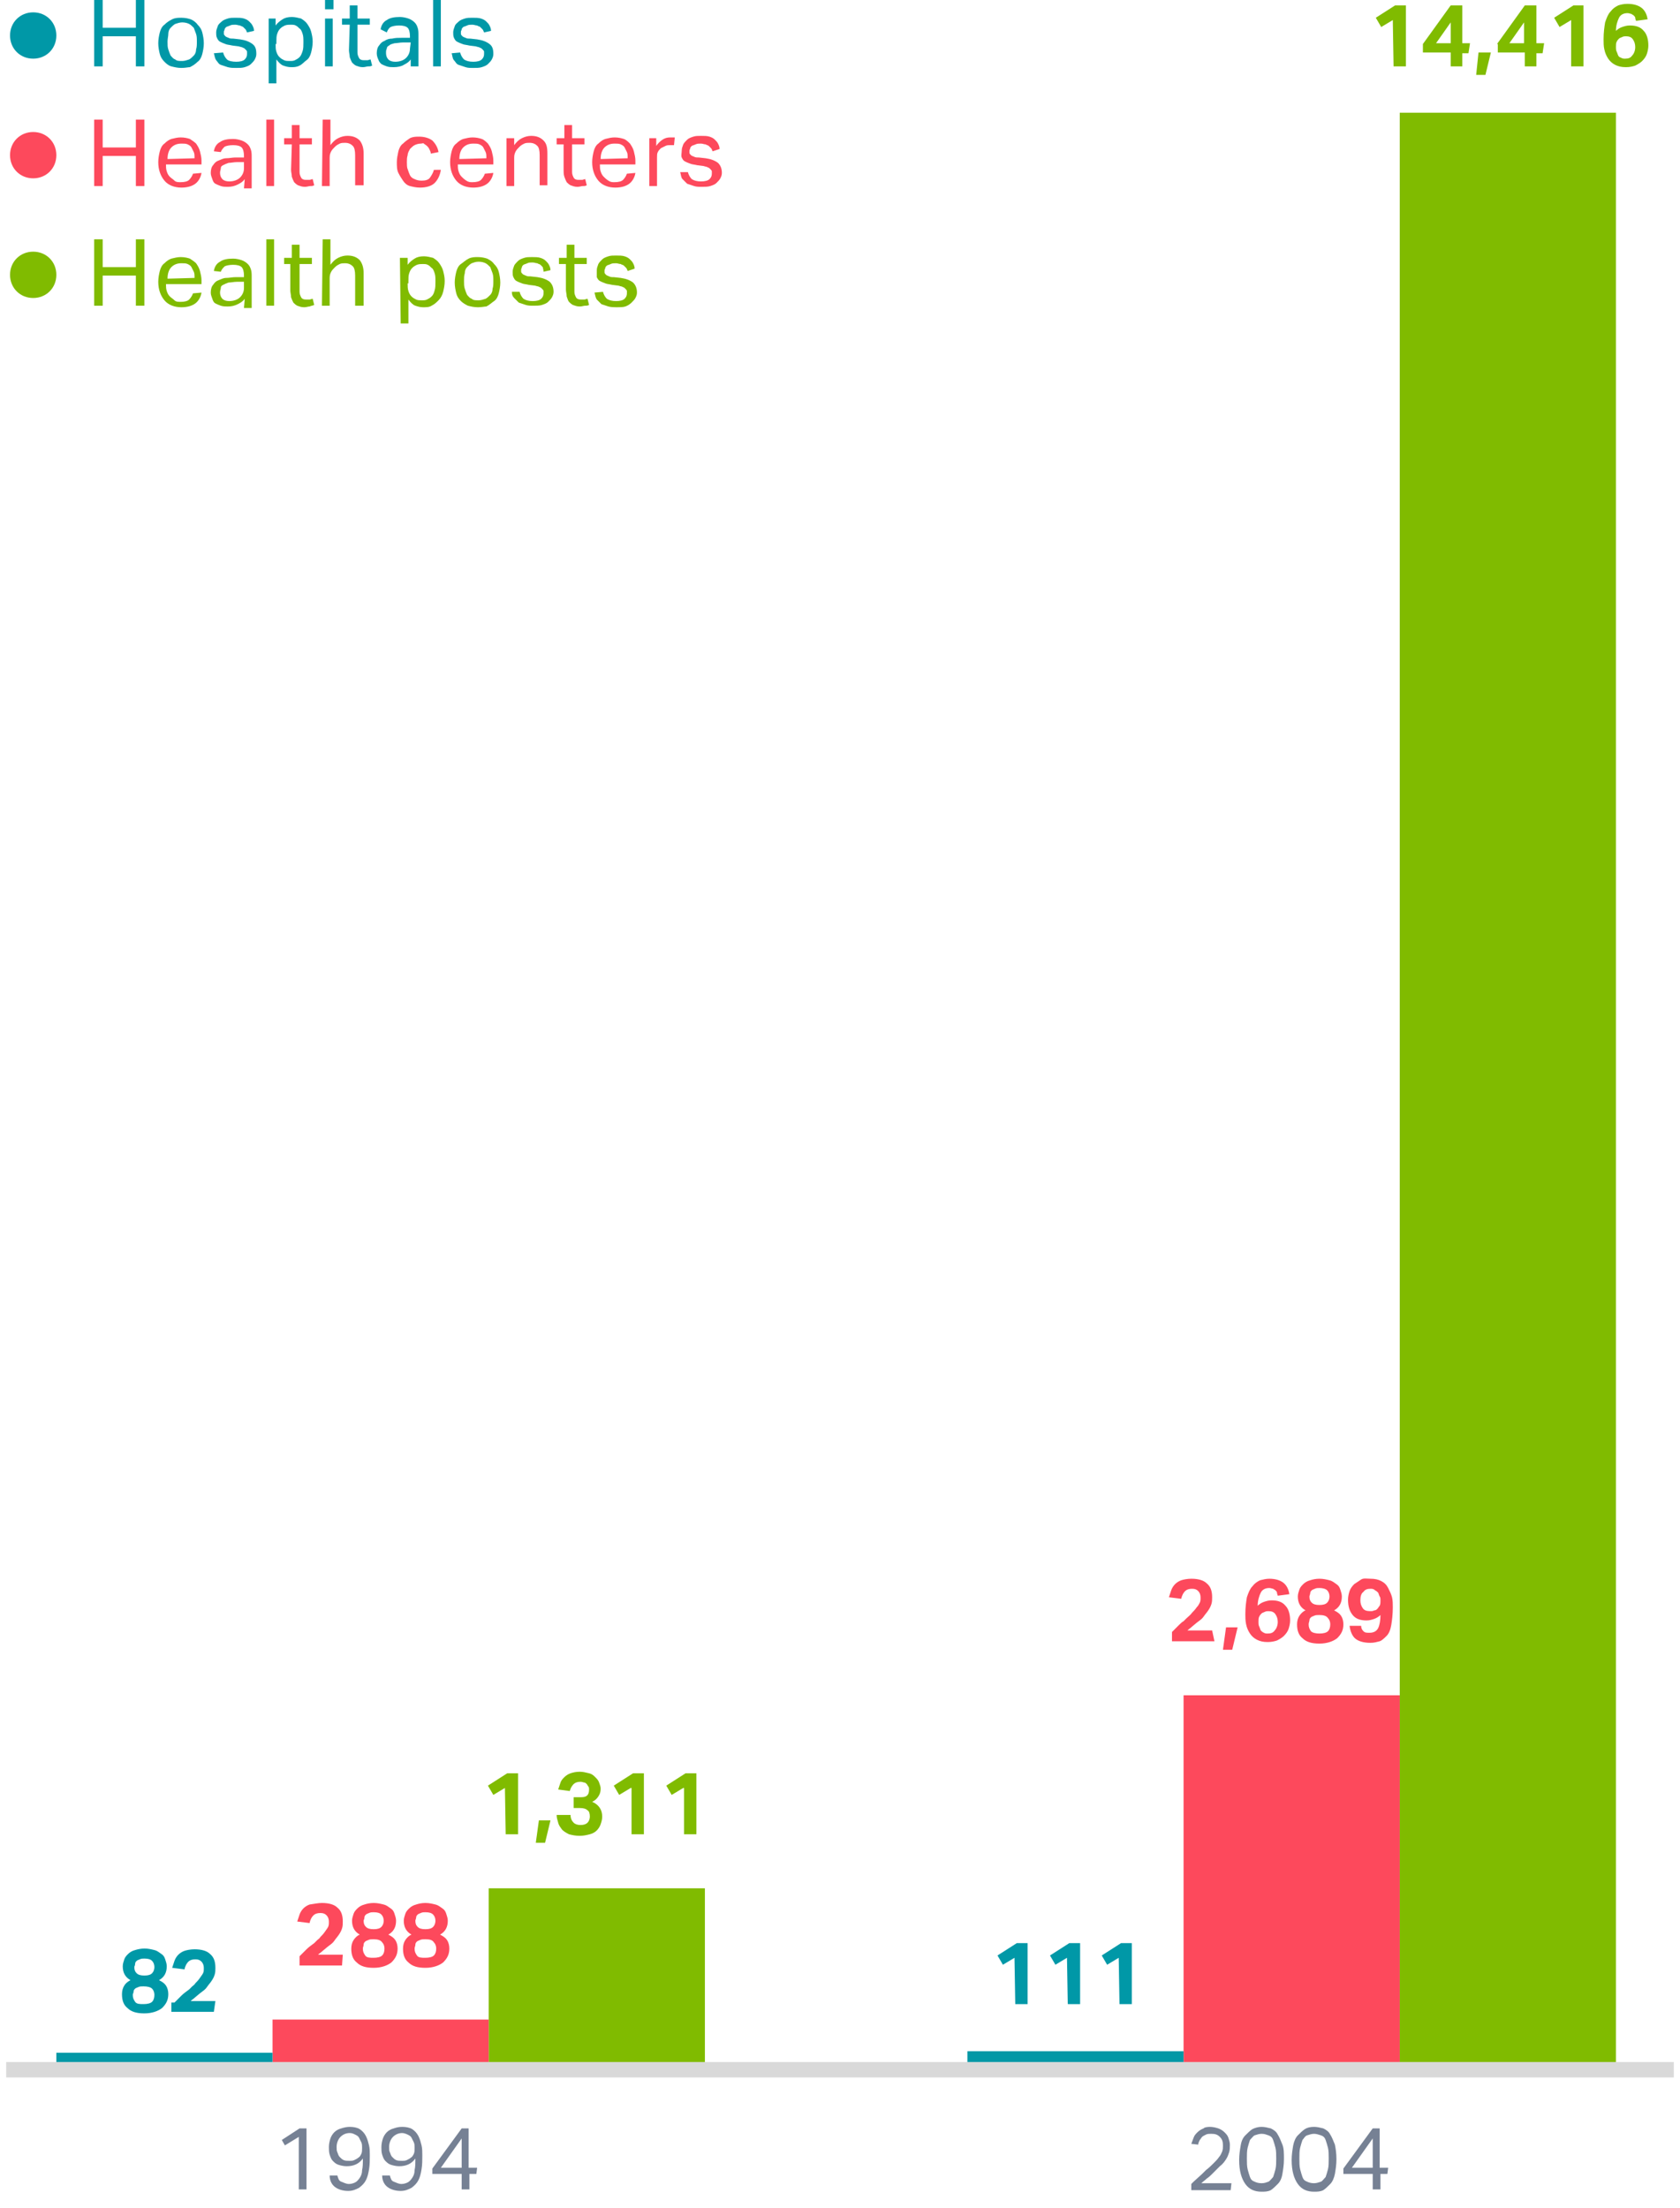
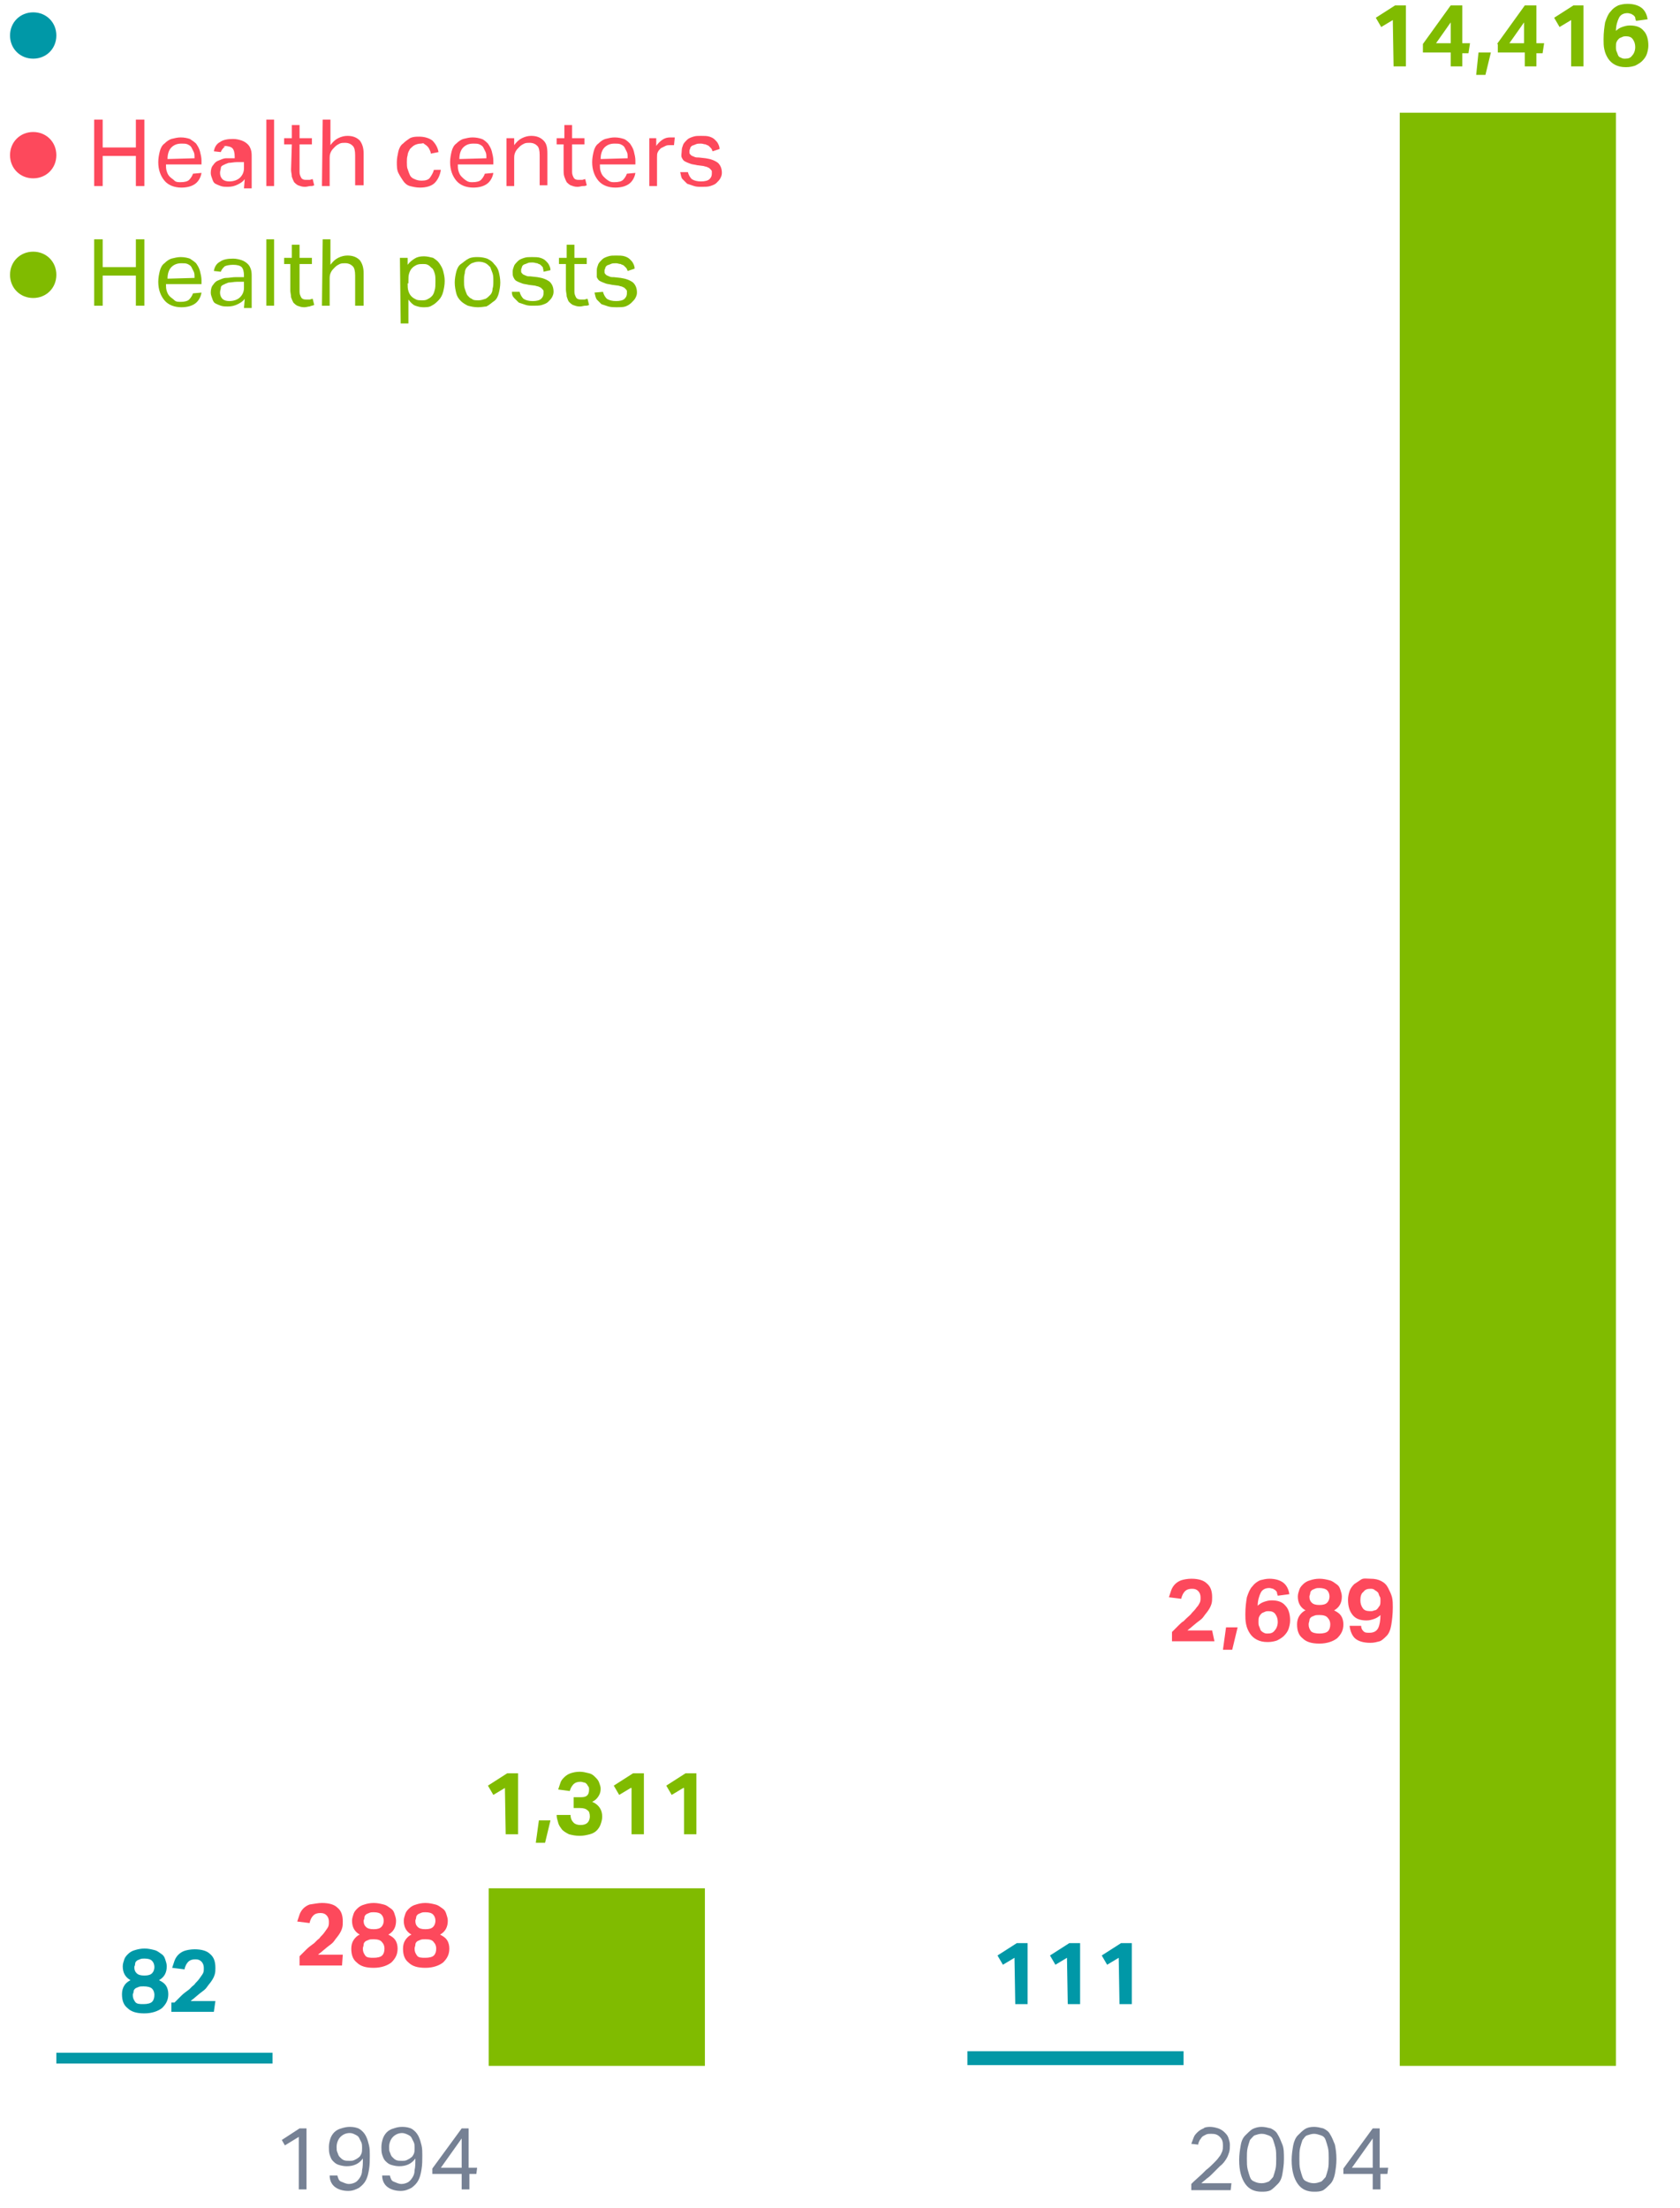
<svg xmlns="http://www.w3.org/2000/svg" version="1.1" id="Layer_1" x="0px" y="0px" viewBox="0 0 217 286" style="enable-background:new 0 0 217 286;" xml:space="preserve" width="216" height="283.9">
  <style type="text/css">
	.st0{fill-rule:evenodd;clip-rule:evenodd;fill:#80BB00;}
	.st1{fill-rule:evenodd;clip-rule:evenodd;fill:#FD495C;}
	.st2{fill-rule:evenodd;clip-rule:evenodd;fill:#0398A6;}
	.st3{fill:#0098A7;}
	.st4{fill:#FD495C;}
	.st5{fill:#80BB00;}
	.st6{fill:#768194;}
	.st7{fill:#D9D9D9;}
</style>
  <desc>Created with Sketch.</desc>
  <g>
    <g id="Group-7" transform="translate(6, 62)">
      <polygon id="Fill-1" class="st0" points="57,205.6 85,205.6 85,182.6 57,182.6   " />
      <polygon id="Fill-2" class="st0" points="175,205.6 203,205.6 203,-47.4 175,-47.4   " />
-       <polygon id="Fill-3" class="st1" points="29,205.6 57,205.6 57,199.6 29,199.6   " />
-       <polygon id="Fill-4" class="st1" points="147,205.6 175,205.6 175,157.6 147,157.6   " />
      <polygon id="Fill-5" class="st2" points="1,205.3 29,205.3 29,203.9 1,203.9   " />
      <polygon id="Fill-6" class="st2" points="119,205.5 147,205.5 147,203.7 119,203.7   " />
    </g>
-     <path id="Hospitals" class="st3" d="M11.9,0H13v3.6h4.3V0h1.1v8.6h-1.1V4.7H13v3.9h-1.1C11.9,8.6,11.9,0,11.9,0z M23.2,8.8   c-0.5,0-0.9-0.1-1.3-0.2S21.2,8.2,21,8c-0.3-0.3-0.5-0.6-0.6-1s-0.2-0.9-0.2-1.4s0.1-1,0.2-1.4s0.3-0.8,0.6-1   c0.3-0.3,0.6-0.5,1-0.7s0.8-0.2,1.2-0.2c0.5,0,0.9,0.1,1.2,0.2s0.7,0.4,0.9,0.7c0.3,0.3,0.5,0.6,0.6,1s0.2,0.9,0.2,1.4   S26,6.6,25.9,7s-0.3,0.8-0.6,1c-0.3,0.3-0.6,0.5-1,0.7C24.1,8.7,23.7,8.8,23.2,8.8z M23.3,7.9c0.3,0,0.6-0.1,0.9-0.2   c0.2-0.1,0.4-0.3,0.6-0.5s0.3-0.5,0.3-0.8c0.1-0.3,0.1-0.6,0.1-1s0-0.7-0.1-1s-0.2-0.5-0.3-0.8c-0.2-0.2-0.4-0.4-0.6-0.5   s-0.5-0.2-0.9-0.2c-0.3,0-0.6,0.1-0.9,0.2c-0.2,0.1-0.4,0.3-0.6,0.5s-0.3,0.5-0.3,0.8s-0.1,0.6-0.1,1s0,0.7,0.1,1s0.2,0.6,0.3,0.8   c0.2,0.2,0.3,0.4,0.6,0.5C22.6,7.9,22.9,7.9,23.3,7.9z M28.6,6.8c0.1,0.4,0.3,0.7,0.5,0.9S29.8,8,30.3,8s0.9-0.1,1.1-0.3   s0.3-0.4,0.3-0.7c0-0.1,0-0.2,0-0.3s-0.1-0.2-0.2-0.3s-0.2-0.2-0.3-0.2c-0.1-0.1-0.3-0.1-0.6-0.2l-0.8-0.1   c-0.4-0.1-0.7-0.1-0.9-0.2c-0.3-0.1-0.5-0.2-0.7-0.3s-0.3-0.3-0.4-0.5s-0.1-0.5-0.1-0.7c0-0.3,0.1-0.5,0.2-0.8s0.3-0.4,0.5-0.6   s0.5-0.3,0.8-0.4s0.6-0.1,1-0.1s0.8,0,1.1,0.1s0.5,0.2,0.7,0.4c0.2,0.2,0.3,0.3,0.4,0.5s0.2,0.4,0.2,0.7l-0.9,0.2   c-0.1-0.2-0.1-0.3-0.2-0.4c-0.1-0.1-0.2-0.2-0.3-0.3c-0.1-0.1-0.3-0.1-0.4-0.2c-0.2,0-0.4-0.1-0.6-0.1c-0.3,0-0.5,0-0.7,0.1   S29.2,3.4,29,3.5c-0.1,0.1-0.2,0.2-0.2,0.3S28.7,4,28.7,4.1s0,0.2,0,0.3s0.1,0.2,0.2,0.3s0.2,0.1,0.4,0.2C29.5,5,29.6,5,29.9,5   l0.9,0.1c0.7,0.1,1.2,0.3,1.6,0.6s0.5,0.7,0.5,1.3c0,0.3-0.1,0.5-0.2,0.7s-0.3,0.4-0.5,0.6c-0.2,0.2-0.5,0.3-0.8,0.4   c-0.3,0.1-0.7,0.1-1.1,0.1s-0.7,0-1.1-0.1c-0.3-0.1-0.6-0.2-0.9-0.3S27.9,8,27.7,7.8c-0.2-0.3-0.2-0.6-0.3-0.9L28.6,6.8L28.6,6.8z    M34.4,2.4h1v0.9c0.3-0.4,0.6-0.6,0.9-0.8c0.3-0.2,0.7-0.3,1.2-0.3c0.4,0,0.8,0.1,1.2,0.2c0.3,0.2,0.6,0.4,0.8,0.7s0.4,0.6,0.5,1   s0.2,0.8,0.2,1.3s-0.1,1-0.2,1.4c-0.1,0.4-0.3,0.8-0.6,1s-0.5,0.5-0.9,0.7s-0.7,0.2-1.1,0.2c-0.4,0-0.7-0.1-1-0.2   c-0.3-0.1-0.6-0.4-0.9-0.8v3.1h-1V2.4H34.4z M35.4,5.7c0,0.4,0,0.7,0.1,1s0.2,0.5,0.4,0.7s0.4,0.3,0.6,0.4c0.2,0.1,0.5,0.1,0.7,0.1   c0.3,0,0.5,0,0.7-0.1s0.4-0.2,0.6-0.4c0.2-0.2,0.3-0.5,0.4-0.8C39,6.3,39,5.9,39,5.5c0-0.5,0-0.8-0.1-1.1s-0.2-0.6-0.4-0.7   c-0.2-0.2-0.3-0.3-0.5-0.4c-0.2-0.1-0.4-0.1-0.6-0.1c-0.3,0-0.5,0-0.8,0.1c-0.2,0.1-0.4,0.2-0.6,0.4s-0.3,0.4-0.4,0.7   c-0.1,0.3-0.1,0.6-0.1,1v0.3H35.4z M41.8,2.4h1v6.2h-1V2.4z M41.8,0h1.1v1.2h-1.1V0z M45,3.2h-1V2.4h1V0.7h1v1.7h1.6v0.8H46v3.6   c0,0.3,0.1,0.5,0.2,0.7s0.3,0.3,0.6,0.3c0.2,0,0.3,0,0.5,0c0.1,0,0.3-0.1,0.4-0.1l0.2,0.8c-0.2,0.1-0.3,0.1-0.5,0.1   S47,8.7,46.7,8.7c-0.4,0-0.6-0.1-0.9-0.2c-0.2-0.1-0.4-0.3-0.5-0.4c-0.1-0.2-0.2-0.4-0.3-0.7c0-0.3-0.1-0.6-0.1-0.9L45,3.2L45,3.2z    M52.9,7.7C52.7,8,52.4,8.2,52,8.4c-0.3,0.2-0.8,0.3-1.3,0.3c-0.3,0-0.6,0-0.9-0.1s-0.5-0.2-0.7-0.3c-0.2-0.2-0.3-0.3-0.4-0.6   c-0.1-0.2-0.2-0.5-0.2-0.8c0-0.4,0.1-0.8,0.3-1c0.2-0.3,0.4-0.5,0.7-0.6c0.3-0.2,0.6-0.3,1-0.3c0.4-0.1,0.8-0.1,1.2-0.1h1.1V4.7   c0-0.5-0.1-0.9-0.3-1.1c-0.2-0.2-0.6-0.3-1.1-0.3s-0.9,0.1-1.1,0.2s-0.4,0.4-0.5,0.7L49,3.8c0.1-0.6,0.4-1,0.8-1.2   c0.4-0.3,1-0.4,1.7-0.4c0.4,0,0.8,0.1,1.1,0.2c0.3,0.1,0.6,0.3,0.8,0.5s0.3,0.4,0.4,0.7c0.1,0.3,0.1,0.6,0.1,1v4h-1   C52.9,8.6,52.9,7.7,52.9,7.7z M52.9,5.5h-1c-0.4,0-0.8,0.1-1.1,0.1c-0.3,0.1-0.5,0.1-0.7,0.3c-0.2,0.1-0.3,0.2-0.3,0.4   c-0.1,0.2-0.1,0.3-0.1,0.6s0.1,0.6,0.3,0.8S50.5,8,50.9,8c0.6,0,1.1-0.2,1.4-0.5c0.3-0.3,0.5-0.7,0.5-1.2L52.9,5.5L52.9,5.5z    M55.8,0h1v8.6h-1V0z M59.3,6.8c0.1,0.4,0.3,0.7,0.5,0.9C60.1,7.9,60.5,8,61,8s0.9-0.1,1.1-0.3s0.3-0.4,0.3-0.7c0-0.1,0-0.2,0-0.3   s-0.1-0.2-0.2-0.3c-0.1-0.1-0.2-0.2-0.3-0.2c-0.1-0.1-0.3-0.1-0.6-0.2l-0.8-0.1c-0.4-0.1-0.7-0.1-0.9-0.2c-0.3-0.1-0.5-0.2-0.7-0.3   s-0.3-0.3-0.4-0.5c-0.1-0.2-0.1-0.5-0.1-0.7c0-0.3,0.1-0.5,0.2-0.8s0.3-0.4,0.5-0.6c0.2-0.2,0.5-0.3,0.8-0.4c0.3-0.1,0.6-0.1,1-0.1   s0.8,0,1.1,0.1s0.5,0.2,0.7,0.4s0.3,0.3,0.4,0.5c0.1,0.2,0.2,0.4,0.2,0.7l-0.9,0.2c-0.1-0.2-0.1-0.3-0.2-0.4   c-0.1-0.1-0.2-0.2-0.3-0.3s-0.3-0.1-0.4-0.2c-0.2,0-0.4-0.1-0.6-0.1c-0.3,0-0.5,0-0.7,0.1s-0.3,0.1-0.5,0.2   c-0.1,0.1-0.2,0.2-0.2,0.3S59.4,4,59.4,4.1s0,0.2,0,0.3s0.1,0.2,0.2,0.3c0.1,0.1,0.2,0.1,0.4,0.2C60.2,5,60.3,5,60.6,5l0.9,0.1   c0.7,0.1,1.2,0.3,1.6,0.6s0.5,0.7,0.5,1.3c0,0.3-0.1,0.5-0.2,0.7s-0.3,0.4-0.5,0.6c-0.2,0.2-0.5,0.3-0.8,0.4   c-0.3,0.1-0.7,0.1-1.1,0.1c-0.4,0-0.7,0-1-0.1s-0.6-0.2-0.9-0.3S58.7,8,58.5,7.8s-0.2-0.6-0.3-0.9L59.3,6.8L59.3,6.8z" />
-     <path id="Healthcenters" class="st4" d="M11.9,15.5H13v3.6h4.3v-3.6h1.1v8.6h-1.1v-3.9H13v3.9h-1.1C11.9,24.1,11.9,15.5,11.9,15.5z    M25.8,22.4c-0.1,0.6-0.4,1.1-0.8,1.4s-1,0.5-1.8,0.5c-0.9,0-1.7-0.3-2.2-0.9S20.2,22,20.2,21c0-0.5,0.1-1,0.2-1.4s0.3-0.8,0.6-1   c0.3-0.3,0.6-0.5,0.9-0.6c0.4-0.1,0.8-0.2,1.2-0.2c0.5,0,0.9,0.1,1.2,0.2c0.3,0.2,0.6,0.4,0.8,0.6c0.2,0.3,0.4,0.6,0.5,1   s0.2,0.8,0.2,1.2v0.5h-4.6c0,0.3,0,0.6,0.1,0.9s0.2,0.5,0.4,0.7c0.2,0.2,0.4,0.3,0.6,0.5s0.5,0.2,0.8,0.2c0.5,0,0.9-0.1,1.1-0.3   s0.4-0.5,0.5-0.8L25.8,22.4L25.8,22.4z M24.9,20.5c0-0.3,0-0.6-0.1-0.8c-0.1-0.2-0.2-0.4-0.3-0.6c-0.1-0.2-0.3-0.3-0.5-0.4   s-0.5-0.1-0.8-0.1c-0.6,0-1,0.2-1.3,0.5s-0.5,0.8-0.5,1.5L24.9,20.5L24.9,20.5z M31.4,23.2c-0.2,0.3-0.5,0.5-0.9,0.7   s-0.8,0.3-1.3,0.3c-0.3,0-0.6,0-0.9-0.1s-0.5-0.2-0.7-0.3s-0.3-0.3-0.4-0.6S27,22.7,27,22.4c0-0.4,0.1-0.8,0.3-1   c0.2-0.3,0.4-0.5,0.7-0.6s0.6-0.3,1-0.3s0.8-0.1,1.2-0.1h1.1v-0.2c0-0.5-0.1-0.9-0.3-1.1s-0.6-0.3-1.1-0.3S29,18.9,28.8,19   c-0.2,0.2-0.4,0.4-0.5,0.7l-0.9-0.1c0.1-0.6,0.4-1,0.8-1.2c0.4-0.3,1-0.4,1.7-0.4c0.4,0,0.8,0.1,1.1,0.2c0.3,0.1,0.6,0.3,0.8,0.5   s0.3,0.4,0.4,0.7c0.1,0.3,0.1,0.6,0.1,1v4h-1L31.4,23.2L31.4,23.2z M31.4,21h-1c-0.4,0-0.8,0.1-1.1,0.1c-0.3,0.1-0.5,0.2-0.7,0.3   s-0.3,0.2-0.3,0.4s-0.1,0.3-0.1,0.6c0,0.3,0.1,0.6,0.3,0.8c0.2,0.2,0.5,0.3,0.9,0.3c0.6,0,1.1-0.2,1.4-0.5s0.5-0.7,0.5-1.2V21H31.4   z M34.2,15.5h1v8.6h-1V15.5z M37.5,18.7h-1v-0.8h1v-1.7h1v1.7h1.6v0.8h-1.6v3.6c0,0.3,0.1,0.5,0.2,0.7c0.1,0.2,0.3,0.3,0.6,0.3   c0.2,0,0.3,0,0.5,0c0.1,0,0.3-0.1,0.4-0.1l0.2,0.8c-0.2,0.1-0.3,0.1-0.5,0.1s-0.4,0.1-0.7,0.1c-0.4,0-0.6-0.1-0.9-0.2   c-0.2-0.1-0.4-0.3-0.5-0.4c-0.1-0.2-0.2-0.4-0.3-0.7c0-0.3-0.1-0.6-0.1-0.9L37.5,18.7L37.5,18.7z M41.5,15.5h1v3.3   c0.3-0.4,0.6-0.7,1-0.9c0.4-0.2,0.8-0.3,1.2-0.3c0.7,0,1.2,0.2,1.6,0.6c0.3,0.4,0.5,0.9,0.5,1.7V24h-1.1v-3.9c0-0.6-0.1-1-0.3-1.2   s-0.5-0.4-1-0.4c-0.2,0-0.5,0-0.7,0.1s-0.4,0.2-0.6,0.4c-0.2,0.2-0.4,0.4-0.5,0.6s-0.2,0.4-0.2,0.8v3.7h-1L41.5,15.5L41.5,15.5z    M56.8,22c-0.1,0.7-0.4,1.3-0.8,1.7c-0.4,0.4-1.1,0.6-1.9,0.6c-0.5,0-0.9-0.1-1.3-0.2s-0.7-0.4-0.9-0.7c-0.2-0.3-0.4-0.6-0.6-1   s-0.2-0.9-0.2-1.4s0.1-0.9,0.2-1.4c0.1-0.4,0.3-0.8,0.6-1c0.3-0.3,0.6-0.5,0.9-0.7c0.4-0.2,0.8-0.2,1.2-0.2c0.7,0,1.3,0.2,1.7,0.5   c0.4,0.4,0.7,0.9,0.8,1.5l-1,0.2c0-0.2-0.1-0.4-0.2-0.6c-0.1-0.2-0.2-0.3-0.3-0.4s-0.3-0.2-0.4-0.3s-0.2,0-0.4,0   c-0.3,0-0.6,0.1-0.8,0.2s-0.4,0.3-0.6,0.5c-0.1,0.2-0.3,0.5-0.3,0.8c-0.1,0.3-0.1,0.6-0.1,0.9s0,0.7,0.1,0.9   c0.1,0.3,0.2,0.6,0.3,0.8s0.3,0.4,0.6,0.5c0.2,0.1,0.5,0.2,0.9,0.2c0.5,0,0.9-0.1,1.1-0.4c0.2-0.3,0.4-0.6,0.5-1H56.8z M63.6,22.4   c-0.1,0.6-0.4,1.1-0.8,1.4s-1,0.5-1.8,0.5c-0.9,0-1.7-0.3-2.2-0.9S58,22,58,21c0-0.5,0.1-1,0.2-1.4s0.3-0.8,0.6-1   c0.3-0.3,0.6-0.5,0.9-0.6c0.4-0.1,0.8-0.2,1.2-0.2c0.5,0,0.9,0.1,1.2,0.2s0.6,0.4,0.8,0.6c0.2,0.3,0.4,0.6,0.5,1s0.2,0.8,0.2,1.2   v0.5H59c0,0.3,0,0.6,0.1,0.9s0.2,0.5,0.4,0.7s0.3,0.3,0.6,0.5s0.5,0.2,0.8,0.2c0.5,0,0.9-0.1,1.1-0.3s0.4-0.5,0.5-0.8L63.6,22.4   L63.6,22.4z M62.7,20.5c0-0.3,0-0.6-0.1-0.8c-0.1-0.2-0.2-0.4-0.3-0.6s-0.3-0.3-0.5-0.4s-0.5-0.1-0.8-0.1c-0.6,0-1,0.2-1.3,0.5   s-0.5,0.8-0.5,1.5L62.7,20.5L62.7,20.5z M65.3,17.9h1v0.9c0.3-0.4,0.6-0.7,1-0.9c0.4-0.2,0.8-0.3,1.2-0.3c0.7,0,1.2,0.2,1.6,0.6   s0.5,0.9,0.5,1.7V24h-1v-3.9c0-0.6-0.1-1-0.3-1.2s-0.5-0.4-1-0.4c-0.2,0-0.5,0-0.7,0.1S67.2,18.8,67,19c-0.2,0.2-0.4,0.4-0.5,0.6   s-0.2,0.4-0.2,0.8v3.7h-1V17.9z M72.8,18.7h-1v-0.8h1v-1.7h1v1.7h1.6v0.8h-1.6v3.6c0,0.3,0.1,0.5,0.2,0.7s0.3,0.3,0.6,0.3   c0.2,0,0.3,0,0.5,0c0.1,0,0.3-0.1,0.4-0.1l0.2,0.8c-0.2,0.1-0.3,0.1-0.5,0.1s-0.4,0.1-0.7,0.1c-0.4,0-0.6-0.1-0.9-0.2   c-0.2-0.1-0.4-0.3-0.5-0.4c-0.1-0.2-0.2-0.4-0.3-0.7s-0.1-0.6-0.1-0.9v-3.3H72.8z M82,22.4c-0.1,0.6-0.4,1.1-0.8,1.4   s-1,0.5-1.8,0.5c-0.9,0-1.7-0.3-2.2-0.9S76.4,22,76.4,21c0-0.5,0.1-1,0.2-1.4s0.3-0.8,0.6-1c0.3-0.3,0.6-0.5,0.9-0.6   c0.4-0.1,0.8-0.2,1.2-0.2c0.5,0,0.9,0.1,1.2,0.2s0.6,0.4,0.8,0.6c0.2,0.3,0.4,0.6,0.5,1s0.2,0.8,0.2,1.2v0.5h-4.6   c0,0.3,0,0.6,0.1,0.9s0.2,0.5,0.4,0.7c0.2,0.2,0.3,0.3,0.6,0.5s0.5,0.2,0.8,0.2c0.5,0,0.9-0.1,1.1-0.3c0.2-0.2,0.4-0.5,0.5-0.8   L82,22.4L82,22.4z M81,20.5c0-0.3,0-0.6-0.1-0.8c-0.1-0.2-0.2-0.4-0.3-0.6c-0.1-0.2-0.3-0.3-0.5-0.4s-0.5-0.1-0.8-0.1   c-0.6,0-1,0.2-1.3,0.5s-0.5,0.8-0.5,1.5L81,20.5L81,20.5z M83.7,17.9h1v1c0.2-0.3,0.5-0.6,0.8-0.8c0.3-0.2,0.6-0.3,1-0.3   c0.2,0,0.4,0,0.6,0l-0.1,1c-0.1,0-0.2,0-0.2,0s-0.2,0-0.3,0c-0.2,0-0.4,0-0.6,0.1s-0.4,0.2-0.6,0.3c-0.2,0.2-0.3,0.3-0.4,0.5   s-0.1,0.4-0.1,0.7v3.7h-1v-6.2H83.7z M88.8,22.3c0.1,0.4,0.3,0.7,0.5,0.9c0.3,0.2,0.7,0.3,1.2,0.3s0.9-0.1,1.1-0.3s0.3-0.4,0.3-0.7   c0-0.1,0-0.2,0-0.3s-0.1-0.2-0.2-0.3c-0.1-0.1-0.2-0.2-0.3-0.2c-0.1-0.1-0.3-0.1-0.6-0.2L90,21.4c-0.4-0.1-0.7-0.1-0.9-0.2   c-0.3-0.1-0.5-0.2-0.7-0.3c-0.2-0.1-0.3-0.3-0.4-0.5s0-0.6,0-0.9s0.1-0.5,0.2-0.8c0.1-0.2,0.3-0.4,0.5-0.6s0.5-0.3,0.8-0.4   s0.6-0.1,1-0.1s0.8,0,1.1,0.1s0.5,0.2,0.7,0.4s0.3,0.3,0.4,0.5s0.2,0.4,0.2,0.7L92,19.6c-0.1-0.2-0.1-0.3-0.2-0.4s-0.2-0.2-0.3-0.3   c-0.1-0.1-0.3-0.1-0.4-0.2c-0.2,0-0.4-0.1-0.6-0.1c-0.3,0-0.5,0-0.7,0.1s-0.3,0.1-0.5,0.2c-0.1,0.1-0.2,0.2-0.2,0.3   c0,0.1-0.1,0.2-0.1,0.3c0,0.1,0,0.2,0,0.3c0,0.1,0.1,0.2,0.2,0.3c0.1,0.1,0.2,0.1,0.4,0.2c0.2,0.1,0.3,0.1,0.6,0.1l0.9,0.1   c0.7,0.1,1.2,0.3,1.6,0.6c0.3,0.3,0.5,0.7,0.5,1.3c0,0.3-0.1,0.5-0.2,0.7s-0.3,0.4-0.5,0.6S92,24,91.7,24.1s-0.7,0.1-1.1,0.1   s-0.7,0-1-0.1s-0.6-0.2-0.9-0.3c-0.2-0.2-0.4-0.4-0.6-0.6s-0.2-0.6-0.3-0.9H88.8z" />
+     <path id="Healthcenters" class="st4" d="M11.9,15.5H13v3.6h4.3v-3.6h1.1v8.6h-1.1v-3.9H13v3.9h-1.1C11.9,24.1,11.9,15.5,11.9,15.5z    M25.8,22.4c-0.1,0.6-0.4,1.1-0.8,1.4s-1,0.5-1.8,0.5c-0.9,0-1.7-0.3-2.2-0.9S20.2,22,20.2,21c0-0.5,0.1-1,0.2-1.4s0.3-0.8,0.6-1   c0.3-0.3,0.6-0.5,0.9-0.6c0.4-0.1,0.8-0.2,1.2-0.2c0.5,0,0.9,0.1,1.2,0.2c0.3,0.2,0.6,0.4,0.8,0.6c0.2,0.3,0.4,0.6,0.5,1   s0.2,0.8,0.2,1.2v0.5h-4.6c0,0.3,0,0.6,0.1,0.9s0.2,0.5,0.4,0.7c0.2,0.2,0.4,0.3,0.6,0.5s0.5,0.2,0.8,0.2c0.5,0,0.9-0.1,1.1-0.3   s0.4-0.5,0.5-0.8L25.8,22.4L25.8,22.4z M24.9,20.5c0-0.3,0-0.6-0.1-0.8c-0.1-0.2-0.2-0.4-0.3-0.6c-0.1-0.2-0.3-0.3-0.5-0.4   s-0.5-0.1-0.8-0.1c-0.6,0-1,0.2-1.3,0.5s-0.5,0.8-0.5,1.5L24.9,20.5L24.9,20.5z M31.4,23.2c-0.2,0.3-0.5,0.5-0.9,0.7   s-0.8,0.3-1.3,0.3c-0.3,0-0.6,0-0.9-0.1s-0.5-0.2-0.7-0.3s-0.3-0.3-0.4-0.6S27,22.7,27,22.4c0-0.4,0.1-0.8,0.3-1   c0.2-0.3,0.4-0.5,0.7-0.6s0.6-0.3,1-0.3h1.1v-0.2c0-0.5-0.1-0.9-0.3-1.1s-0.6-0.3-1.1-0.3S29,18.9,28.8,19   c-0.2,0.2-0.4,0.4-0.5,0.7l-0.9-0.1c0.1-0.6,0.4-1,0.8-1.2c0.4-0.3,1-0.4,1.7-0.4c0.4,0,0.8,0.1,1.1,0.2c0.3,0.1,0.6,0.3,0.8,0.5   s0.3,0.4,0.4,0.7c0.1,0.3,0.1,0.6,0.1,1v4h-1L31.4,23.2L31.4,23.2z M31.4,21h-1c-0.4,0-0.8,0.1-1.1,0.1c-0.3,0.1-0.5,0.2-0.7,0.3   s-0.3,0.2-0.3,0.4s-0.1,0.3-0.1,0.6c0,0.3,0.1,0.6,0.3,0.8c0.2,0.2,0.5,0.3,0.9,0.3c0.6,0,1.1-0.2,1.4-0.5s0.5-0.7,0.5-1.2V21H31.4   z M34.2,15.5h1v8.6h-1V15.5z M37.5,18.7h-1v-0.8h1v-1.7h1v1.7h1.6v0.8h-1.6v3.6c0,0.3,0.1,0.5,0.2,0.7c0.1,0.2,0.3,0.3,0.6,0.3   c0.2,0,0.3,0,0.5,0c0.1,0,0.3-0.1,0.4-0.1l0.2,0.8c-0.2,0.1-0.3,0.1-0.5,0.1s-0.4,0.1-0.7,0.1c-0.4,0-0.6-0.1-0.9-0.2   c-0.2-0.1-0.4-0.3-0.5-0.4c-0.1-0.2-0.2-0.4-0.3-0.7c0-0.3-0.1-0.6-0.1-0.9L37.5,18.7L37.5,18.7z M41.5,15.5h1v3.3   c0.3-0.4,0.6-0.7,1-0.9c0.4-0.2,0.8-0.3,1.2-0.3c0.7,0,1.2,0.2,1.6,0.6c0.3,0.4,0.5,0.9,0.5,1.7V24h-1.1v-3.9c0-0.6-0.1-1-0.3-1.2   s-0.5-0.4-1-0.4c-0.2,0-0.5,0-0.7,0.1s-0.4,0.2-0.6,0.4c-0.2,0.2-0.4,0.4-0.5,0.6s-0.2,0.4-0.2,0.8v3.7h-1L41.5,15.5L41.5,15.5z    M56.8,22c-0.1,0.7-0.4,1.3-0.8,1.7c-0.4,0.4-1.1,0.6-1.9,0.6c-0.5,0-0.9-0.1-1.3-0.2s-0.7-0.4-0.9-0.7c-0.2-0.3-0.4-0.6-0.6-1   s-0.2-0.9-0.2-1.4s0.1-0.9,0.2-1.4c0.1-0.4,0.3-0.8,0.6-1c0.3-0.3,0.6-0.5,0.9-0.7c0.4-0.2,0.8-0.2,1.2-0.2c0.7,0,1.3,0.2,1.7,0.5   c0.4,0.4,0.7,0.9,0.8,1.5l-1,0.2c0-0.2-0.1-0.4-0.2-0.6c-0.1-0.2-0.2-0.3-0.3-0.4s-0.3-0.2-0.4-0.3s-0.2,0-0.4,0   c-0.3,0-0.6,0.1-0.8,0.2s-0.4,0.3-0.6,0.5c-0.1,0.2-0.3,0.5-0.3,0.8c-0.1,0.3-0.1,0.6-0.1,0.9s0,0.7,0.1,0.9   c0.1,0.3,0.2,0.6,0.3,0.8s0.3,0.4,0.6,0.5c0.2,0.1,0.5,0.2,0.9,0.2c0.5,0,0.9-0.1,1.1-0.4c0.2-0.3,0.4-0.6,0.5-1H56.8z M63.6,22.4   c-0.1,0.6-0.4,1.1-0.8,1.4s-1,0.5-1.8,0.5c-0.9,0-1.7-0.3-2.2-0.9S58,22,58,21c0-0.5,0.1-1,0.2-1.4s0.3-0.8,0.6-1   c0.3-0.3,0.6-0.5,0.9-0.6c0.4-0.1,0.8-0.2,1.2-0.2c0.5,0,0.9,0.1,1.2,0.2s0.6,0.4,0.8,0.6c0.2,0.3,0.4,0.6,0.5,1s0.2,0.8,0.2,1.2   v0.5H59c0,0.3,0,0.6,0.1,0.9s0.2,0.5,0.4,0.7s0.3,0.3,0.6,0.5s0.5,0.2,0.8,0.2c0.5,0,0.9-0.1,1.1-0.3s0.4-0.5,0.5-0.8L63.6,22.4   L63.6,22.4z M62.7,20.5c0-0.3,0-0.6-0.1-0.8c-0.1-0.2-0.2-0.4-0.3-0.6s-0.3-0.3-0.5-0.4s-0.5-0.1-0.8-0.1c-0.6,0-1,0.2-1.3,0.5   s-0.5,0.8-0.5,1.5L62.7,20.5L62.7,20.5z M65.3,17.9h1v0.9c0.3-0.4,0.6-0.7,1-0.9c0.4-0.2,0.8-0.3,1.2-0.3c0.7,0,1.2,0.2,1.6,0.6   s0.5,0.9,0.5,1.7V24h-1v-3.9c0-0.6-0.1-1-0.3-1.2s-0.5-0.4-1-0.4c-0.2,0-0.5,0-0.7,0.1S67.2,18.8,67,19c-0.2,0.2-0.4,0.4-0.5,0.6   s-0.2,0.4-0.2,0.8v3.7h-1V17.9z M72.8,18.7h-1v-0.8h1v-1.7h1v1.7h1.6v0.8h-1.6v3.6c0,0.3,0.1,0.5,0.2,0.7s0.3,0.3,0.6,0.3   c0.2,0,0.3,0,0.5,0c0.1,0,0.3-0.1,0.4-0.1l0.2,0.8c-0.2,0.1-0.3,0.1-0.5,0.1s-0.4,0.1-0.7,0.1c-0.4,0-0.6-0.1-0.9-0.2   c-0.2-0.1-0.4-0.3-0.5-0.4c-0.1-0.2-0.2-0.4-0.3-0.7s-0.1-0.6-0.1-0.9v-3.3H72.8z M82,22.4c-0.1,0.6-0.4,1.1-0.8,1.4   s-1,0.5-1.8,0.5c-0.9,0-1.7-0.3-2.2-0.9S76.4,22,76.4,21c0-0.5,0.1-1,0.2-1.4s0.3-0.8,0.6-1c0.3-0.3,0.6-0.5,0.9-0.6   c0.4-0.1,0.8-0.2,1.2-0.2c0.5,0,0.9,0.1,1.2,0.2s0.6,0.4,0.8,0.6c0.2,0.3,0.4,0.6,0.5,1s0.2,0.8,0.2,1.2v0.5h-4.6   c0,0.3,0,0.6,0.1,0.9s0.2,0.5,0.4,0.7c0.2,0.2,0.3,0.3,0.6,0.5s0.5,0.2,0.8,0.2c0.5,0,0.9-0.1,1.1-0.3c0.2-0.2,0.4-0.5,0.5-0.8   L82,22.4L82,22.4z M81,20.5c0-0.3,0-0.6-0.1-0.8c-0.1-0.2-0.2-0.4-0.3-0.6c-0.1-0.2-0.3-0.3-0.5-0.4s-0.5-0.1-0.8-0.1   c-0.6,0-1,0.2-1.3,0.5s-0.5,0.8-0.5,1.5L81,20.5L81,20.5z M83.7,17.9h1v1c0.2-0.3,0.5-0.6,0.8-0.8c0.3-0.2,0.6-0.3,1-0.3   c0.2,0,0.4,0,0.6,0l-0.1,1c-0.1,0-0.2,0-0.2,0s-0.2,0-0.3,0c-0.2,0-0.4,0-0.6,0.1s-0.4,0.2-0.6,0.3c-0.2,0.2-0.3,0.3-0.4,0.5   s-0.1,0.4-0.1,0.7v3.7h-1v-6.2H83.7z M88.8,22.3c0.1,0.4,0.3,0.7,0.5,0.9c0.3,0.2,0.7,0.3,1.2,0.3s0.9-0.1,1.1-0.3s0.3-0.4,0.3-0.7   c0-0.1,0-0.2,0-0.3s-0.1-0.2-0.2-0.3c-0.1-0.1-0.2-0.2-0.3-0.2c-0.1-0.1-0.3-0.1-0.6-0.2L90,21.4c-0.4-0.1-0.7-0.1-0.9-0.2   c-0.3-0.1-0.5-0.2-0.7-0.3c-0.2-0.1-0.3-0.3-0.4-0.5s0-0.6,0-0.9s0.1-0.5,0.2-0.8c0.1-0.2,0.3-0.4,0.5-0.6s0.5-0.3,0.8-0.4   s0.6-0.1,1-0.1s0.8,0,1.1,0.1s0.5,0.2,0.7,0.4s0.3,0.3,0.4,0.5s0.2,0.4,0.2,0.7L92,19.6c-0.1-0.2-0.1-0.3-0.2-0.4s-0.2-0.2-0.3-0.3   c-0.1-0.1-0.3-0.1-0.4-0.2c-0.2,0-0.4-0.1-0.6-0.1c-0.3,0-0.5,0-0.7,0.1s-0.3,0.1-0.5,0.2c-0.1,0.1-0.2,0.2-0.2,0.3   c0,0.1-0.1,0.2-0.1,0.3c0,0.1,0,0.2,0,0.3c0,0.1,0.1,0.2,0.2,0.3c0.1,0.1,0.2,0.1,0.4,0.2c0.2,0.1,0.3,0.1,0.6,0.1l0.9,0.1   c0.7,0.1,1.2,0.3,1.6,0.6c0.3,0.3,0.5,0.7,0.5,1.3c0,0.3-0.1,0.5-0.2,0.7s-0.3,0.4-0.5,0.6S92,24,91.7,24.1s-0.7,0.1-1.1,0.1   s-0.7,0-1-0.1s-0.6-0.2-0.9-0.3c-0.2-0.2-0.4-0.4-0.6-0.6s-0.2-0.6-0.3-0.9H88.8z" />
    <path id="Healthposts" class="st5" d="M11.9,31H13v3.6h4.3V31h1.1v8.6h-1.1v-3.9H13v3.9h-1.1C11.9,39.6,11.9,31,11.9,31z    M25.8,37.9c-0.1,0.6-0.4,1.1-0.8,1.4s-1,0.5-1.8,0.5c-0.9,0-1.7-0.3-2.2-0.9s-0.8-1.4-0.8-2.4c0-0.5,0.1-1,0.2-1.4s0.3-0.8,0.6-1   c0.3-0.3,0.6-0.5,0.9-0.6c0.4-0.1,0.8-0.2,1.2-0.2c0.5,0,0.9,0.1,1.2,0.2c0.3,0.2,0.6,0.4,0.8,0.6c0.2,0.3,0.4,0.6,0.5,1   s0.2,0.8,0.2,1.2v0.5h-4.6c0,0.3,0,0.6,0.1,0.9s0.2,0.5,0.4,0.7c0.2,0.2,0.4,0.3,0.6,0.5s0.5,0.2,0.8,0.2c0.5,0,0.9-0.1,1.1-0.3   s0.4-0.5,0.5-0.8L25.8,37.9L25.8,37.9z M24.9,36c0-0.3,0-0.6-0.1-0.8c-0.1-0.2-0.2-0.4-0.3-0.6c-0.1-0.2-0.3-0.3-0.5-0.4   s-0.5-0.1-0.8-0.1c-0.6,0-1,0.2-1.3,0.5s-0.5,0.8-0.5,1.5L24.9,36L24.9,36z M31.4,38.7c-0.2,0.3-0.5,0.5-0.9,0.7s-0.8,0.3-1.3,0.3   c-0.3,0-0.6,0-0.9-0.1s-0.5-0.2-0.7-0.3s-0.3-0.3-0.4-0.6S27,38.2,27,37.9c0-0.4,0.1-0.8,0.3-1c0.2-0.3,0.4-0.5,0.7-0.6   s0.6-0.3,1-0.3s0.8-0.1,1.2-0.1h1.1v-0.2c0-0.5-0.1-0.9-0.3-1.1s-0.6-0.3-1.1-0.3s-0.9,0.1-1.1,0.2c-0.2,0.2-0.4,0.4-0.5,0.7   l-0.9-0.1c0.1-0.6,0.4-1,0.8-1.2c0.4-0.3,1-0.4,1.7-0.4c0.4,0,0.8,0.1,1.1,0.2c0.3,0.1,0.6,0.3,0.8,0.5s0.3,0.4,0.4,0.7   c0.1,0.3,0.1,0.6,0.1,1v4h-1L31.4,38.7L31.4,38.7z M31.4,36.5h-1c-0.4,0-0.8,0.1-1.1,0.1c-0.3,0.1-0.5,0.2-0.7,0.3   s-0.3,0.2-0.3,0.4s-0.1,0.3-0.1,0.6c0,0.3,0.1,0.6,0.3,0.8c0.2,0.2,0.5,0.3,0.9,0.3c0.6,0,1.1-0.2,1.4-0.5s0.5-0.7,0.5-1.2v-0.8   H31.4z M34.2,31h1v8.6h-1V31z M37.5,34.2h-1v-0.8h1v-1.7h1v1.7h1.6v0.8h-1.6v3.6c0,0.3,0.1,0.5,0.2,0.7c0.1,0.2,0.3,0.3,0.6,0.3   c0.2,0,0.3,0,0.5,0c0.1,0,0.3-0.1,0.4-0.1l0.2,0.8c-0.2,0.1-0.4,0.1-0.6,0.2c-0.2,0-0.4,0.1-0.7,0.1c-0.4,0-0.6-0.1-0.9-0.2   c-0.2-0.1-0.4-0.3-0.5-0.4c-0.1-0.2-0.2-0.4-0.3-0.7c0-0.3-0.1-0.6-0.1-0.9v-3.4H37.5z M41.5,31h1v3.3c0.3-0.4,0.6-0.7,1-0.9   c0.4-0.2,0.8-0.3,1.2-0.3c0.7,0,1.2,0.2,1.6,0.6c0.3,0.4,0.5,0.9,0.5,1.7v4.2h-1.1v-3.9c0-0.6-0.1-1-0.3-1.2s-0.5-0.4-1-0.4   c-0.2,0-0.5,0-0.7,0.1s-0.4,0.2-0.6,0.4c-0.2,0.2-0.4,0.4-0.5,0.6s-0.2,0.4-0.2,0.8v3.6h-1L41.5,31L41.5,31z M51.5,33.4h1v0.9   c0.3-0.4,0.6-0.6,0.9-0.8c0.3-0.2,0.7-0.3,1.2-0.3c0.4,0,0.8,0.1,1.2,0.2c0.3,0.2,0.6,0.4,0.8,0.7s0.4,0.6,0.5,1s0.2,0.8,0.2,1.3   s-0.1,1-0.2,1.4c-0.1,0.4-0.3,0.8-0.6,1.1s-0.5,0.5-0.9,0.7c-0.3,0.2-0.7,0.2-1.1,0.2c-0.4,0-0.7-0.1-1-0.2s-0.6-0.4-0.9-0.8v3.1   h-1L51.5,33.4L51.5,33.4z M52.5,36.7c0,0.4,0,0.7,0.1,1s0.2,0.5,0.4,0.7s0.4,0.3,0.6,0.4c0.2,0.1,0.5,0.1,0.7,0.1   c0.3,0,0.5,0,0.7-0.1s0.4-0.2,0.6-0.4c0.2-0.2,0.3-0.4,0.4-0.8c0.1-0.3,0.1-0.7,0.1-1.1c0-0.5,0-0.8-0.1-1.1   c-0.1-0.3-0.2-0.6-0.4-0.7c-0.2-0.2-0.3-0.3-0.5-0.4s-0.4-0.1-0.6-0.1c-0.3,0-0.5,0-0.8,0.1c-0.2,0.1-0.4,0.2-0.6,0.4   s-0.3,0.4-0.4,0.7s-0.1,0.6-0.1,1v0.3H52.5z M61.6,39.8c-0.5,0-0.9-0.1-1.3-0.2c-0.4-0.2-0.7-0.4-0.9-0.6c-0.3-0.3-0.5-0.6-0.6-1   s-0.2-0.9-0.2-1.4s0.1-1,0.2-1.4c0.1-0.4,0.3-0.8,0.6-1s0.6-0.5,1-0.7s0.8-0.2,1.2-0.2c0.5,0,0.9,0.1,1.2,0.2   c0.4,0.2,0.7,0.4,0.9,0.7c0.3,0.3,0.5,0.6,0.6,1c0.1,0.4,0.2,0.9,0.2,1.4s-0.1,1-0.2,1.4c-0.1,0.4-0.3,0.8-0.6,1s-0.6,0.5-1,0.7   C62.5,39.7,62.1,39.8,61.6,39.8z M61.7,38.9c0.3,0,0.6-0.1,0.9-0.2c0.2-0.1,0.4-0.3,0.6-0.5c0.2-0.2,0.3-0.5,0.3-0.8   c0.1-0.3,0.1-0.6,0.1-1s0-0.7-0.1-1s-0.2-0.5-0.3-0.8c-0.2-0.2-0.4-0.4-0.6-0.5c-0.2-0.1-0.5-0.2-0.9-0.2s-0.6,0.1-0.9,0.2   c-0.2,0.1-0.4,0.3-0.6,0.5c-0.2,0.2-0.3,0.5-0.3,0.8c-0.1,0.3-0.1,0.6-0.1,1s0,0.7,0.1,1s0.2,0.6,0.3,0.8c0.2,0.2,0.3,0.4,0.6,0.5   C61,38.9,61.3,38.9,61.7,38.9z M67,37.8c0.1,0.4,0.3,0.7,0.5,0.9c0.3,0.2,0.7,0.3,1.2,0.3s0.9-0.1,1.1-0.3s0.3-0.4,0.3-0.7   c0-0.1,0-0.2,0-0.3s-0.1-0.2-0.2-0.3c-0.1-0.1-0.2-0.2-0.3-0.2c-0.1-0.1-0.3-0.1-0.6-0.2l-0.8-0.1c-0.4-0.1-0.7-0.1-0.9-0.2   c-0.3-0.1-0.5-0.2-0.7-0.3c-0.2-0.1-0.3-0.3-0.4-0.5s-0.1-0.4-0.1-0.7s0.1-0.5,0.2-0.8c0.1-0.2,0.3-0.4,0.5-0.6s0.5-0.3,0.8-0.4   s0.6-0.1,1-0.1s0.8,0,1.1,0.1s0.5,0.2,0.7,0.4s0.3,0.3,0.4,0.5S71,34.7,71,35l-0.9,0.2c0-0.3-0.1-0.5-0.1-0.6   c-0.1-0.1-0.2-0.2-0.3-0.3c-0.1-0.1-0.3-0.1-0.4-0.2c-0.2,0-0.4-0.1-0.6-0.1c-0.3,0-0.5,0-0.7,0.1s-0.3,0.1-0.5,0.2   c-0.1,0.1-0.2,0.2-0.2,0.3c0,0.1-0.1,0.2-0.1,0.3c0,0.1,0,0.2,0,0.3c0,0.1,0.1,0.2,0.2,0.3c0.1,0.1,0.2,0.1,0.4,0.2   c0.2,0.1,0.3,0.1,0.6,0.1l0.9,0.1c0.7,0.1,1.2,0.3,1.6,0.6c0.3,0.3,0.5,0.7,0.5,1.3c0,0.3-0.1,0.5-0.2,0.7s-0.3,0.4-0.5,0.6   s-0.5,0.3-0.8,0.4s-0.7,0.1-1.1,0.1s-0.7,0-1-0.1s-0.6-0.2-0.9-0.3c-0.2-0.2-0.4-0.4-0.6-0.6S66,38.2,66,37.8H67z M73.1,34.2h-1   v-0.8h1v-1.7h1v1.7h1.6v0.8h-1.6v3.6c0,0.3,0.1,0.5,0.2,0.7s0.3,0.3,0.6,0.3c0.2,0,0.3,0,0.5,0c0.1,0,0.3-0.1,0.4-0.1l0.2,0.8   c-0.2,0.1-0.3,0.1-0.5,0.1s-0.4,0.1-0.7,0.1c-0.4,0-0.6-0.1-0.9-0.2c-0.2-0.1-0.4-0.3-0.5-0.4s-0.2-0.4-0.3-0.7   c0-0.3-0.1-0.6-0.1-0.9v-3.3H73.1z M77.8,37.8c0.1,0.4,0.3,0.7,0.5,0.9c0.3,0.2,0.7,0.3,1.2,0.3s0.9-0.1,1.1-0.3s0.3-0.4,0.3-0.7   c0-0.1,0-0.2,0-0.3s-0.1-0.2-0.2-0.3s-0.2-0.2-0.3-0.2c-0.1-0.1-0.3-0.1-0.6-0.2L79,36.9c-0.4-0.1-0.7-0.1-0.9-0.2   c-0.3-0.1-0.5-0.2-0.7-0.3c-0.2-0.1-0.3-0.3-0.4-0.5c0-0.3,0-0.6,0-0.9s0.1-0.5,0.2-0.8c0.1-0.2,0.3-0.4,0.5-0.6s0.5-0.3,0.8-0.4   s0.6-0.1,1-0.1s0.8,0,1.1,0.1c0.3,0.1,0.5,0.2,0.7,0.4s0.3,0.3,0.4,0.5s0.2,0.4,0.2,0.7L81,35.1c-0.1-0.2-0.1-0.3-0.2-0.4   s-0.2-0.2-0.3-0.3s-0.3-0.1-0.4-0.2c-0.2,0-0.4-0.1-0.6-0.1c-0.3,0-0.5,0-0.7,0.1s-0.3,0.1-0.5,0.2c-0.1,0.1-0.2,0.2-0.2,0.3   c0,0.1-0.1,0.2-0.1,0.3c0,0.1,0,0.2,0,0.3c0,0.1,0.1,0.2,0.2,0.3c0.1,0.1,0.2,0.1,0.4,0.2c0.2,0.1,0.3,0.1,0.6,0.1l0.9,0.1   c0.7,0.1,1.2,0.3,1.6,0.6c0.3,0.3,0.5,0.7,0.5,1.3c0,0.3-0.1,0.5-0.2,0.7s-0.3,0.4-0.5,0.6s-0.5,0.4-0.8,0.5s-0.7,0.1-1.1,0.1   s-0.7,0-1.1-0.1c-0.3-0.1-0.6-0.2-0.9-0.3c-0.2-0.2-0.4-0.4-0.6-0.6c-0.2-0.3-0.2-0.6-0.3-0.9L77.8,37.8L77.8,37.8z" />
    <path id="_x31_994" class="st6" d="M45,275.5c0.5,0,1,0.1,1.3,0.3s0.6,0.5,0.8,0.9s0.3,0.8,0.4,1.2c0.1,0.4,0.1,0.9,0.1,1.3   c0,0.6,0,1.2-0.1,1.8c-0.1,0.6-0.2,1-0.4,1.4s-0.5,0.7-0.9,1c-0.4,0.2-0.8,0.4-1.4,0.4c-0.7,0-1.3-0.2-1.7-0.5s-0.7-0.8-0.7-1.5h1   c0.1,0.4,0.2,0.7,0.5,0.8s0.6,0.3,1,0.3c0.3,0,0.6-0.1,0.8-0.2s0.4-0.3,0.6-0.6c0.2-0.3,0.3-0.6,0.3-1c0.1-0.4,0.1-0.9,0.1-1.5   c-0.5,0.7-1.2,1-2.1,1c-0.4,0-0.8-0.1-1.1-0.2s-0.5-0.3-0.7-0.5s-0.3-0.5-0.4-0.8c-0.1-0.3-0.1-0.7-0.1-1c0-0.4,0.1-0.8,0.2-1.1   s0.3-0.6,0.5-0.8c0.2-0.2,0.5-0.4,0.9-0.5C44.2,275.6,44.6,275.5,45,275.5z M51.8,275.5c0.5,0,1,0.1,1.3,0.3s0.6,0.5,0.8,0.9   s0.3,0.8,0.4,1.2c0.1,0.4,0.1,0.9,0.1,1.3c0,0.6,0,1.2-0.1,1.8c-0.1,0.6-0.2,1-0.4,1.4s-0.5,0.7-0.9,1c-0.4,0.2-0.8,0.4-1.4,0.4   c-0.7,0-1.3-0.2-1.7-0.5s-0.7-0.8-0.7-1.5h1c0.1,0.4,0.2,0.7,0.5,0.8s0.6,0.3,1,0.3c0.3,0,0.6-0.1,0.8-0.2s0.4-0.3,0.6-0.6   c0.2-0.3,0.3-0.6,0.3-1c0.1-0.4,0.1-0.9,0.1-1.5c-0.5,0.7-1.2,1-2.1,1c-0.4,0-0.8-0.1-1.1-0.2s-0.5-0.3-0.7-0.5s-0.3-0.5-0.4-0.8   c-0.1-0.3-0.1-0.7-0.1-1c0-0.4,0.1-0.8,0.2-1.1c0.1-0.3,0.3-0.6,0.5-0.8c0.2-0.2,0.5-0.4,0.9-0.5C51,275.6,51.3,275.5,51.8,275.5z    M39.4,275.7v7.9h-1v-6.8l-1.8,1.1l-0.4-0.7l2.3-1.5H39.4z M60.4,275.7v5.1h1.1l-0.1,0.8h-0.9v2h-1v-2h-3.8v-0.7l3.8-5.2   L60.4,275.7L60.4,275.7z M59.5,277l-2.7,3.8h2.7V277z M45,276.3c-0.5,0-0.9,0.2-1.2,0.5s-0.5,0.8-0.5,1.3c0,0.3,0,0.5,0.1,0.7   s0.1,0.4,0.3,0.6s0.3,0.3,0.5,0.4s0.5,0.1,0.8,0.1c0.2,0,0.4,0,0.6-0.1c0.2-0.1,0.4-0.2,0.5-0.3c0.2-0.1,0.3-0.3,0.4-0.5   s0.1-0.5,0.1-0.8c0-0.2,0-0.5-0.1-0.7s-0.2-0.4-0.3-0.6s-0.3-0.3-0.5-0.4C45.5,276.4,45.3,276.3,45,276.3z M51.8,276.3   c-0.5,0-0.9,0.2-1.2,0.5s-0.5,0.8-0.5,1.3c0,0.3,0,0.5,0.1,0.7s0.1,0.4,0.3,0.6s0.3,0.3,0.5,0.4s0.5,0.1,0.8,0.1   c0.2,0,0.4,0,0.6-0.1c0.2-0.1,0.4-0.2,0.5-0.3c0.2-0.1,0.3-0.3,0.4-0.5c0.1-0.2,0.1-0.5,0.1-0.8c0-0.2,0-0.5-0.1-0.7   s-0.2-0.4-0.3-0.6s-0.3-0.3-0.5-0.4C52.3,276.4,52,276.3,51.8,276.3z" />
    <path id="_x32_004" class="st6" d="M163.1,275.5c0.4,0,0.8,0.1,1.2,0.2c0.4,0.2,0.7,0.4,0.9,0.8c0.2,0.3,0.4,0.8,0.6,1.3   s0.2,1.1,0.2,1.9c0,0.7-0.1,1.3-0.2,1.9s-0.3,1-0.6,1.3s-0.6,0.6-0.9,0.8c-0.4,0.2-0.8,0.2-1.2,0.2c-0.9,0-1.6-0.3-2.1-1   s-0.8-1.7-0.8-3.1c0-0.7,0.1-1.3,0.2-1.9s0.3-1,0.6-1.3s0.6-0.6,0.9-0.8C162.3,275.6,162.7,275.5,163.1,275.5z M169.9,275.5   c0.4,0,0.8,0.1,1.2,0.2c0.4,0.2,0.7,0.4,0.9,0.8c0.2,0.3,0.4,0.8,0.6,1.3c0.1,0.5,0.2,1.1,0.2,1.9c0,0.7-0.1,1.3-0.2,1.9   c-0.1,0.5-0.3,1-0.6,1.3s-0.6,0.6-0.9,0.8c-0.4,0.2-0.8,0.2-1.2,0.2c-0.9,0-1.6-0.3-2.1-1s-0.8-1.7-0.8-3.1c0-0.7,0.1-1.3,0.2-1.9   c0.1-0.5,0.3-1,0.6-1.3s0.6-0.6,0.9-0.8C169,275.6,169.4,275.5,169.9,275.5z M156.4,275.5c0.4,0,0.8,0.1,1.1,0.2s0.6,0.3,0.8,0.5   s0.4,0.4,0.5,0.7c0.1,0.3,0.2,0.6,0.2,0.9s0,0.7-0.1,1s-0.2,0.6-0.4,0.9s-0.4,0.6-0.8,0.9c-0.2,0.2-0.5,0.5-0.8,0.8l-0.2,0.2   c-0.2,0.2-0.4,0.4-0.7,0.6c-0.2,0.2-0.5,0.4-0.7,0.6h3.9l-0.1,0.9H154v-0.8l0.3-0.3l1.1-1l0.5-0.5c0.4-0.3,0.7-0.6,1-0.9   s0.5-0.5,0.7-0.8c0.2-0.2,0.3-0.5,0.4-0.7c0.1-0.3,0.1-0.5,0.1-0.8c0-0.5-0.1-0.8-0.4-1.1c-0.3-0.3-0.6-0.4-1.1-0.4   c-0.3,0-0.5,0-0.7,0.1s-0.4,0.2-0.5,0.3c-0.1,0.1-0.2,0.3-0.3,0.4c-0.1,0.2-0.2,0.4-0.2,0.6l-0.9-0.1c0.1-0.3,0.2-0.5,0.3-0.8   s0.3-0.5,0.5-0.7s0.5-0.4,0.8-0.5C155.6,275.6,156,275.5,156.4,275.5z M178.4,275.7v5.1h1.1l-0.1,0.8h-0.9v2h-1v-2h-3.8v-0.7   l3.8-5.2L178.4,275.7L178.4,275.7z M163.1,276.4c-0.3,0-0.6,0.1-0.9,0.2c-0.2,0.1-0.4,0.4-0.6,0.6c-0.1,0.3-0.2,0.6-0.3,1   s-0.1,0.9-0.1,1.4s0,1,0.1,1.4s0.2,0.7,0.3,1s0.3,0.5,0.6,0.6c0.2,0.1,0.5,0.2,0.9,0.2s0.6-0.1,0.9-0.2c0.2-0.1,0.4-0.4,0.6-0.6   c0.1-0.3,0.2-0.6,0.3-1s0.1-0.9,0.1-1.4s0-1-0.1-1.4s-0.2-0.7-0.3-1s-0.3-0.5-0.6-0.6S163.5,276.4,163.1,276.4z M169.9,276.4   c-0.3,0-0.6,0.1-0.9,0.2s-0.4,0.4-0.6,0.6c-0.1,0.3-0.2,0.6-0.3,1s-0.1,0.9-0.1,1.4s0,1,0.1,1.4s0.2,0.7,0.3,1s0.3,0.5,0.6,0.6   c0.2,0.1,0.5,0.2,0.9,0.2c0.3,0,0.6-0.1,0.9-0.2c0.2-0.1,0.4-0.4,0.6-0.6c0.1-0.3,0.2-0.6,0.3-1s0.1-0.9,0.1-1.4s0-1-0.1-1.4   s-0.2-0.7-0.3-1s-0.3-0.5-0.6-0.6C170.5,276.5,170.2,276.4,169.9,276.4z M177.5,277l-2.7,3.8h2.7V277z" />
-     <rect x="0.5" y="267.1" class="st7" width="216" height="2" />
    <path id="_x31_4_x2C_416" class="st5" d="M180.1,2.6l-1.5,0.9l-0.7-1.2l2.5-1.6h1.4v7.9h-1.6L180.1,2.6L180.1,2.6z M184,5.7l3.6-5   h1.5v4.9h1l-0.2,1.3h-0.8v1.7h-1.5V6.8H184V5.7z M187.6,5.6V2.9l-1.9,2.7H187.6z M191.2,6.8h1.6l-0.7,2.9h-1.2L191.2,6.8z    M193.6,5.7l3.6-5h1.5v4.9h1l-0.2,1.3h-0.8v1.7h-1.5V6.8h-3.5V5.7H193.6z M197.1,5.6V2.9l-1.9,2.7H197.1z M210.5,0.5   c0.8,0,1.4,0.2,1.8,0.5c0.4,0.3,0.7,0.8,0.8,1.5l-1.5,0.2c0-0.1-0.1-0.2-0.1-0.4c0-0.1-0.1-0.2-0.2-0.3c-0.1-0.1-0.2-0.1-0.3-0.2   c-0.1,0-0.3-0.1-0.5-0.1c-0.5,0-0.9,0.2-1.1,0.6c-0.2,0.4-0.4,1-0.4,1.7c0.2-0.2,0.5-0.4,0.8-0.5s0.6-0.2,1-0.2   c0.8,0,1.4,0.2,1.8,0.7c0.4,0.4,0.6,1.1,0.6,1.9c0,0.4-0.1,0.8-0.2,1.1c-0.1,0.3-0.3,0.6-0.6,0.9c-0.2,0.2-0.5,0.4-0.9,0.6   c-0.3,0.1-0.7,0.2-1.2,0.2c-0.6,0-1-0.1-1.4-0.3s-0.7-0.5-0.9-0.8s-0.4-0.7-0.5-1.2c-0.1-0.4-0.1-0.9-0.1-1.3   c0-0.9,0.1-1.6,0.2-2.2c0.2-0.6,0.4-1.1,0.7-1.4c0.3-0.4,0.6-0.6,1-0.8C209.6,0.6,210,0.5,210.5,0.5z M204.8,0.7v7.9h-1.6v-6   l-1.5,0.9L201,2.3l2.5-1.6C203.5,0.7,204.8,0.7,204.8,0.7z M210.3,4.7c-0.2,0-0.3,0-0.5,0.1s-0.3,0.1-0.4,0.2s-0.2,0.2-0.3,0.4   S209,5.8,209,6.1c0,0.2,0,0.4,0.1,0.6c0.1,0.2,0.1,0.3,0.2,0.5s0.2,0.2,0.4,0.3s0.3,0.1,0.5,0.1c0.4,0,0.7-0.1,0.9-0.4   c0.2-0.2,0.4-0.6,0.4-1.1c0-0.4-0.1-0.7-0.3-1S210.7,4.7,210.3,4.7z" />
    <path id="_x31__x2C_311" class="st5" d="M65.1,231.6l-1.5,0.9l-0.7-1.2l2.5-1.6h1.4v7.9h-1.6L65.1,231.6L65.1,231.6z M69.5,235.8   H71l-0.7,2.9h-1.2L69.5,235.8z M73.6,235.1c0,0.5,0.2,0.8,0.4,1s0.5,0.3,0.9,0.3s0.7-0.1,0.9-0.3c0.2-0.2,0.3-0.5,0.3-0.8   c0-0.4-0.1-0.7-0.3-0.8c-0.2-0.2-0.5-0.3-1-0.3H74v-1.4h1c0.7,0,1-0.3,1-1c0-0.1,0-0.3-0.1-0.4s-0.1-0.2-0.2-0.3   c-0.1-0.1-0.2-0.2-0.3-0.2s-0.3-0.1-0.5-0.1c-0.4,0-0.7,0.1-0.9,0.3c-0.2,0.2-0.4,0.5-0.5,0.9l-1.5-0.2c0.1-0.3,0.2-0.6,0.3-0.9   c0.1-0.3,0.3-0.5,0.5-0.7s0.5-0.4,0.8-0.5s0.7-0.2,1.2-0.2c0.4,0,0.8,0.1,1.2,0.2s0.6,0.3,0.8,0.5c0.2,0.2,0.4,0.4,0.5,0.7   c0.1,0.3,0.2,0.5,0.2,0.8c0,0.4-0.1,0.7-0.3,1c-0.2,0.3-0.4,0.5-0.8,0.7c0.5,0.2,0.8,0.5,1,0.8s0.3,0.7,0.3,1.1s-0.1,0.7-0.2,1   s-0.3,0.6-0.5,0.8c-0.2,0.2-0.5,0.4-0.9,0.5s-0.8,0.2-1.3,0.2c-0.6,0-1-0.1-1.4-0.2c-0.4-0.2-0.7-0.4-0.9-0.6   c-0.2-0.3-0.4-0.5-0.5-0.9s-0.2-0.6-0.2-1H73.6z M81.4,231.6l-1.5,0.9l-0.7-1.2l2.5-1.6h1.4v7.9h-1.6v-6H81.4z M88.2,231.6   l-1.5,0.9l-0.7-1.2l2.5-1.6h1.4v7.9h-1.6v-6H88.2z" />
    <path id="_x31_11" class="st3" d="M131.1,253.6l-1.5,0.9l-0.7-1.2l2.5-1.6h1.4v7.9h-1.6L131.1,253.6L131.1,253.6z M137.9,253.6   l-1.5,0.9l-0.7-1.2l2.5-1.6h1.4v7.9H138L137.9,253.6L137.9,253.6z M144.6,253.6l-1.5,0.9l-0.7-1.2l2.5-1.6h1.4v7.9h-1.6   L144.6,253.6L144.6,253.6z" />
    <path id="_x38_2" class="st3" d="M16.6,256.5c-0.7-0.4-1-1-1-1.8c0-0.3,0.1-0.6,0.2-0.9c0.1-0.3,0.3-0.5,0.5-0.7   c0.2-0.2,0.5-0.4,0.9-0.5c0.3-0.1,0.8-0.2,1.2-0.2c0.5,0,0.9,0.1,1.3,0.2s0.6,0.3,0.9,0.5s0.4,0.4,0.5,0.7c0.1,0.3,0.2,0.6,0.2,0.9   c0,0.8-0.3,1.4-1,1.8c0.4,0.2,0.7,0.4,0.9,0.7c0.2,0.3,0.3,0.7,0.3,1.1c0,0.8-0.3,1.3-0.8,1.8c-0.5,0.4-1.3,0.7-2.3,0.7   s-1.7-0.2-2.2-0.7c-0.5-0.4-0.7-1-0.7-1.8c0-0.4,0.1-0.8,0.3-1.1C15.9,257,16.2,256.7,16.6,256.5z M17.1,254.8   c0,0.4,0.1,0.6,0.3,0.8c0.2,0.2,0.5,0.3,1,0.3s0.8-0.1,1-0.3c0.2-0.2,0.3-0.5,0.3-0.8s-0.1-0.6-0.3-0.8s-0.5-0.3-1-0.3   c-0.2,0-0.4,0-0.6,0.1s-0.3,0.1-0.4,0.2s-0.2,0.2-0.2,0.4S17.1,254.7,17.1,254.8z M16.9,258.4c0,0.4,0.1,0.6,0.3,0.9   s0.6,0.3,1.1,0.3s0.9-0.1,1.1-0.3s0.3-0.5,0.3-0.9c0-0.3-0.1-0.6-0.3-0.8c-0.2-0.2-0.6-0.3-1.1-0.3c-0.3,0-0.5,0-0.7,0.1   s-0.3,0.1-0.4,0.2S17,257.8,17,258S16.9,258.2,16.9,258.4z M22.3,259.4c0.2-0.2,0.4-0.4,0.6-0.6l0.3-0.3c0.3-0.3,0.6-0.5,1-0.8   l0.4-0.4c0.1-0.1,0.3-0.2,0.4-0.4c0.2-0.2,0.4-0.4,0.6-0.7c0.2-0.3,0.3-0.4,0.4-0.6s0.1-0.4,0.1-0.7c0-0.3-0.1-0.6-0.3-0.8   c-0.2-0.2-0.4-0.3-0.8-0.3s-0.7,0.1-0.9,0.3s-0.4,0.5-0.5,1l-1.6-0.2c0.1-0.3,0.2-0.6,0.3-0.9c0.1-0.3,0.3-0.6,0.5-0.8   c0.2-0.2,0.5-0.4,0.8-0.5s0.8-0.2,1.3-0.2c0.9,0,1.6,0.2,2,0.6c0.5,0.4,0.7,1,0.7,1.8c0,0.3,0,0.6-0.1,0.9   c-0.1,0.3-0.2,0.5-0.4,0.8c-0.2,0.3-0.4,0.5-0.6,0.8s-0.5,0.5-0.9,0.8l-0.6,0.5l0,0c-0.2,0.2-0.4,0.3-0.6,0.5h3.2l-0.2,1.4h-5.5   v-1.2H22.3z" />
    <path id="_x32__x2C_689" class="st4" d="M151.5,211.4c0.2-0.2,0.4-0.4,0.6-0.6l0.3-0.3c0.2-0.2,0.4-0.4,0.6-0.5l0.3-0.3   c0.3-0.3,0.6-0.5,0.8-0.8c0.2-0.2,0.4-0.4,0.6-0.7c0.2-0.2,0.3-0.4,0.4-0.6s0.1-0.4,0.1-0.7s-0.1-0.6-0.3-0.8s-0.4-0.3-0.8-0.3   c-0.4,0-0.7,0.1-0.9,0.3s-0.4,0.5-0.5,1l-1.6-0.2c0.1-0.3,0.2-0.6,0.3-0.9s0.3-0.6,0.5-0.8s0.5-0.4,0.8-0.5s0.8-0.2,1.3-0.2   c0.9,0,1.6,0.2,2,0.6c0.5,0.4,0.7,1,0.7,1.8c0,0.3,0,0.6-0.1,0.9s-0.2,0.5-0.4,0.8c-0.2,0.3-0.4,0.5-0.6,0.8   c-0.2,0.3-0.5,0.5-0.9,0.8l-0.6,0.5l0,0c-0.2,0.2-0.4,0.3-0.6,0.5h3.2l0.3,1.4h-5.5V211.4z M160,210.8l-0.7,2.9h-1.2l0.4-2.9H160z    M164.1,204.5c0.8,0,1.4,0.2,1.8,0.5c0.4,0.3,0.7,0.8,0.8,1.5l-1.5,0.2c0-0.1-0.1-0.2-0.1-0.4c0-0.1-0.1-0.2-0.2-0.3   c-0.1-0.1-0.2-0.1-0.3-0.2c-0.1,0-0.3-0.1-0.5-0.1c-0.5,0-0.9,0.2-1.1,0.6c-0.2,0.4-0.4,1-0.4,1.7c0.2-0.2,0.5-0.4,0.8-0.5   s0.6-0.2,1-0.2c0.8,0,1.4,0.2,1.8,0.7c0.4,0.4,0.6,1.1,0.6,1.9c0,0.4-0.1,0.8-0.2,1.1s-0.3,0.6-0.6,0.9c-0.2,0.2-0.5,0.4-0.9,0.6   c-0.3,0.1-0.7,0.2-1.2,0.2c-0.6,0-1-0.1-1.4-0.3c-0.4-0.2-0.7-0.5-0.9-0.8s-0.4-0.7-0.5-1.2s-0.1-0.9-0.1-1.3   c0-0.9,0.1-1.6,0.2-2.2c0.2-0.6,0.4-1.1,0.7-1.4c0.3-0.4,0.6-0.6,1-0.8C163.3,204.6,163.7,204.5,164.1,204.5z M170.6,204.5   c0.5,0,0.9,0.1,1.3,0.2c0.4,0.1,0.6,0.3,0.9,0.5s0.4,0.4,0.5,0.7s0.2,0.6,0.2,0.9c0,0.8-0.3,1.4-1,1.8c0.4,0.2,0.7,0.4,0.9,0.7   s0.3,0.7,0.3,1.1c0,0.8-0.3,1.3-0.8,1.8c-0.5,0.4-1.3,0.7-2.3,0.7s-1.7-0.2-2.2-0.7c-0.5-0.4-0.7-1-0.7-1.8c0-0.4,0.1-0.8,0.3-1.1   c0.2-0.3,0.5-0.6,0.8-0.7c-0.7-0.4-1-1-1-1.8c0-0.3,0.1-0.6,0.2-0.9s0.3-0.5,0.5-0.7s0.5-0.4,0.9-0.5   C169.7,204.6,170.1,204.5,170.6,204.5z M177.2,204.5c0.6,0,1,0.1,1.4,0.3s0.7,0.5,0.9,0.9s0.4,0.8,0.5,1.2s0.1,0.9,0.1,1.3   c0,0.9-0.1,1.7-0.2,2.3c-0.1,0.6-0.3,1.1-0.6,1.4s-0.6,0.6-0.9,0.7c-0.4,0.1-0.7,0.2-1.2,0.2c-0.9,0-1.5-0.2-1.9-0.5   s-0.7-0.9-0.8-1.7h1.5c0,0.3,0.1,0.5,0.3,0.7s0.4,0.2,0.8,0.2c0.5,0,0.9-0.2,1.1-0.6c0.2-0.4,0.3-1,0.3-1.7   c-0.2,0.2-0.5,0.4-0.8,0.5s-0.6,0.2-1,0.2c-0.8,0-1.4-0.2-1.8-0.7c-0.4-0.5-0.6-1.1-0.6-2c0-0.4,0.1-0.8,0.2-1.1   c0.1-0.3,0.3-0.6,0.6-0.9c0.3-0.2,0.6-0.4,0.9-0.6S176.8,204.5,177.2,204.5z M170.6,209.2c-0.3,0-0.5,0-0.7,0.1s-0.3,0.1-0.4,0.2   s-0.2,0.2-0.2,0.4c0,0.1-0.1,0.3-0.1,0.5c0,0.4,0.1,0.6,0.3,0.9c0.2,0.2,0.6,0.3,1.1,0.3s0.9-0.1,1.1-0.3s0.3-0.5,0.3-0.9   c0-0.3-0.1-0.6-0.3-0.8C171.5,209.3,171.1,209.2,170.6,209.2z M164,208.7c-0.2,0-0.3,0-0.5,0.1s-0.3,0.1-0.4,0.2   c-0.1,0.1-0.2,0.2-0.3,0.4c-0.1,0.2-0.1,0.4-0.1,0.7c0,0.2,0,0.4,0.1,0.6s0.1,0.3,0.2,0.5c0.1,0.1,0.2,0.2,0.4,0.3s0.3,0.1,0.5,0.1   c0.4,0,0.7-0.1,0.9-0.4c0.2-0.2,0.4-0.6,0.4-1.1c0-0.4-0.1-0.7-0.3-1S164.4,208.7,164,208.7z M177.2,205.8c-0.4,0-0.7,0.1-0.9,0.4   c-0.3,0.2-0.4,0.6-0.4,1.1c0,0.4,0.1,0.7,0.3,1s0.5,0.4,1,0.4c0.2,0,0.3,0,0.5-0.1c0.2,0,0.3-0.1,0.4-0.2c0.1-0.1,0.2-0.3,0.3-0.4   c0.1-0.2,0.1-0.4,0.1-0.7c0-0.2,0-0.4-0.1-0.5c-0.1-0.2-0.1-0.3-0.2-0.5c-0.1-0.1-0.2-0.2-0.4-0.3   C177.6,205.8,177.4,205.8,177.2,205.8z M170.6,205.7c-0.2,0-0.4,0-0.6,0.1c-0.2,0.1-0.3,0.1-0.4,0.2s-0.2,0.2-0.2,0.4   c0,0.1-0.1,0.3-0.1,0.4c0,0.4,0.1,0.6,0.3,0.8s0.5,0.3,1,0.3s0.8-0.1,1-0.3s0.3-0.5,0.3-0.8s-0.1-0.6-0.3-0.8   C171.4,205.8,171,205.7,170.6,205.7z" />
    <path id="_x32_88" class="st4" d="M48.1,246.5c0.5,0,0.9,0.1,1.3,0.2s0.6,0.3,0.9,0.5s0.4,0.4,0.5,0.7c0.1,0.3,0.2,0.6,0.2,0.9   c0,0.8-0.3,1.4-1,1.8c0.4,0.2,0.7,0.4,0.9,0.7c0.2,0.3,0.3,0.7,0.3,1.1c0,0.8-0.3,1.3-0.8,1.8c-0.5,0.4-1.3,0.7-2.3,0.7   s-1.7-0.2-2.2-0.7c-0.5-0.4-0.7-1-0.7-1.8c0-0.4,0.1-0.8,0.3-1.1c0.2-0.3,0.5-0.6,0.8-0.7c-0.7-0.4-1-1-1-1.8   c0-0.3,0.1-0.6,0.2-0.9c0.1-0.3,0.3-0.5,0.5-0.7s0.5-0.4,0.9-0.5C47.2,246.6,47.6,246.5,48.1,246.5z M54.8,246.5   c0.5,0,0.9,0.1,1.3,0.2s0.6,0.3,0.9,0.5s0.4,0.4,0.5,0.7c0.1,0.3,0.2,0.6,0.2,0.9c0,0.8-0.3,1.4-1,1.8c0.4,0.2,0.7,0.4,0.9,0.7   c0.2,0.3,0.3,0.7,0.3,1.1c0,0.8-0.3,1.3-0.8,1.8c-0.5,0.4-1.3,0.7-2.3,0.7s-1.7-0.2-2.2-0.7c-0.5-0.4-0.7-1-0.7-1.8   c0-0.4,0.1-0.8,0.3-1.1c0.2-0.3,0.5-0.6,0.8-0.7c-0.7-0.4-1-1-1-1.8c0-0.3,0.1-0.6,0.2-0.9c0.1-0.3,0.3-0.5,0.5-0.7   s0.5-0.4,0.9-0.5C53.9,246.6,54.3,246.5,54.8,246.5z M41.4,246.5c0.9,0,1.6,0.2,2,0.6c0.5,0.4,0.7,1,0.7,1.8c0,0.3,0,0.6-0.1,0.9   s-0.2,0.5-0.4,0.8s-0.4,0.5-0.6,0.8c-0.2,0.3-0.5,0.5-0.9,0.8l-0.6,0.5c-0.2,0.2-0.4,0.3-0.6,0.5h3.2l-0.1,1.4h-5.5v-1.2   c0.2-0.2,0.4-0.4,0.6-0.6l0.3-0.3c0.3-0.3,0.6-0.5,1-0.8l0.4-0.4c0.1-0.1,0.3-0.2,0.4-0.4c0.2-0.2,0.4-0.4,0.6-0.7s0.3-0.4,0.4-0.6   c0.1-0.2,0.1-0.4,0.1-0.7c0-0.3-0.1-0.6-0.3-0.8c-0.2-0.2-0.4-0.3-0.8-0.3c-0.4,0-0.7,0.1-0.9,0.3c-0.2,0.2-0.4,0.5-0.5,1l-1.6-0.2   c0.1-0.3,0.2-0.6,0.3-0.9s0.3-0.6,0.5-0.8c0.2-0.2,0.5-0.4,0.8-0.5C40.5,246.6,40.9,246.5,41.4,246.5z M48.1,251.2   c-0.3,0-0.5,0-0.7,0.1s-0.3,0.1-0.4,0.2c-0.1,0.1-0.2,0.2-0.2,0.4s-0.1,0.3-0.1,0.5c0,0.4,0.1,0.6,0.3,0.9s0.6,0.3,1.1,0.3   s0.9-0.1,1.1-0.3s0.3-0.5,0.3-0.9c0-0.3-0.1-0.6-0.3-0.8C49,251.3,48.6,251.2,48.1,251.2z M54.8,251.2c-0.3,0-0.5,0-0.7,0.1   s-0.3,0.1-0.4,0.2c-0.1,0.1-0.2,0.2-0.2,0.4s-0.1,0.3-0.1,0.5c0,0.4,0.1,0.6,0.3,0.9s0.6,0.3,1.1,0.3s0.9-0.1,1.1-0.3   s0.3-0.5,0.3-0.9c0-0.3-0.1-0.6-0.3-0.8C55.7,251.3,55.4,251.2,54.8,251.2z M48.1,247.7c-0.2,0-0.4,0-0.6,0.1   c-0.2,0.1-0.3,0.1-0.4,0.2s-0.2,0.2-0.2,0.4s-0.1,0.3-0.1,0.4c0,0.4,0.1,0.6,0.3,0.8c0.2,0.2,0.5,0.3,1,0.3s0.8-0.1,1-0.3   c0.2-0.2,0.3-0.5,0.3-0.8s-0.1-0.6-0.3-0.8C48.9,247.8,48.6,247.7,48.1,247.7z M54.8,247.7c-0.2,0-0.4,0-0.6,0.1   c-0.2,0.1-0.3,0.1-0.4,0.2s-0.2,0.2-0.2,0.4c0,0.1-0.1,0.3-0.1,0.4c0,0.4,0.1,0.6,0.3,0.8c0.2,0.2,0.5,0.3,1,0.3s0.8-0.1,1-0.3   c0.2-0.2,0.3-0.5,0.3-0.8s-0.1-0.6-0.3-0.8S55.3,247.7,54.8,247.7z" />
    <g>
      <path id="Fill-79-Copy-58_1_" class="st4" d="M4,22.1c-1.1,0-2-0.9-2-2s0.9-2,2-2s2,0.9,2,2S5.1,22.1,4,22.1z" />
      <path class="st4" d="M4,23.1c-1.7,0-3-1.3-3-3s1.3-3,3-3s3,1.3,3,3S5.7,23.1,4,23.1z M4,19.1c-0.6,0-1,0.4-1,1s0.4,1,1,1    s1-0.4,1-1S4.6,19.1,4,19.1z" />
    </g>
    <g>
      <path id="Fill-79-Copy-59_1_" class="st3" d="M4,6.6c-1.1,0-2-0.9-2-2s0.9-2,2-2s2,0.9,2,2S5.1,6.6,4,6.6z" />
      <path class="st3" d="M4,7.6c-1.7,0-3-1.3-3-3s1.3-3,3-3s3,1.3,3,3S5.7,7.6,4,7.6z M4,3.6c-0.6,0-1,0.4-1,1s0.4,1,1,1s1-0.4,1-1    S4.6,3.6,4,3.6z" />
    </g>
    <g>
      <path id="Fill-79-Copy-60_1_" class="st5" d="M4,37.6c-1.1,0-2-0.9-2-2s0.9-2,2-2s2,0.9,2,2S5.1,37.6,4,37.6z" />
      <path class="st5" d="M4,38.6c-1.7,0-3-1.3-3-3s1.3-3,3-3s3,1.3,3,3S5.7,38.6,4,38.6z M4,34.6c-0.6,0-1,0.4-1,1s0.4,1,1,1    s1-0.4,1-1S4.6,34.6,4,34.6z" />
    </g>
  </g>
</svg>